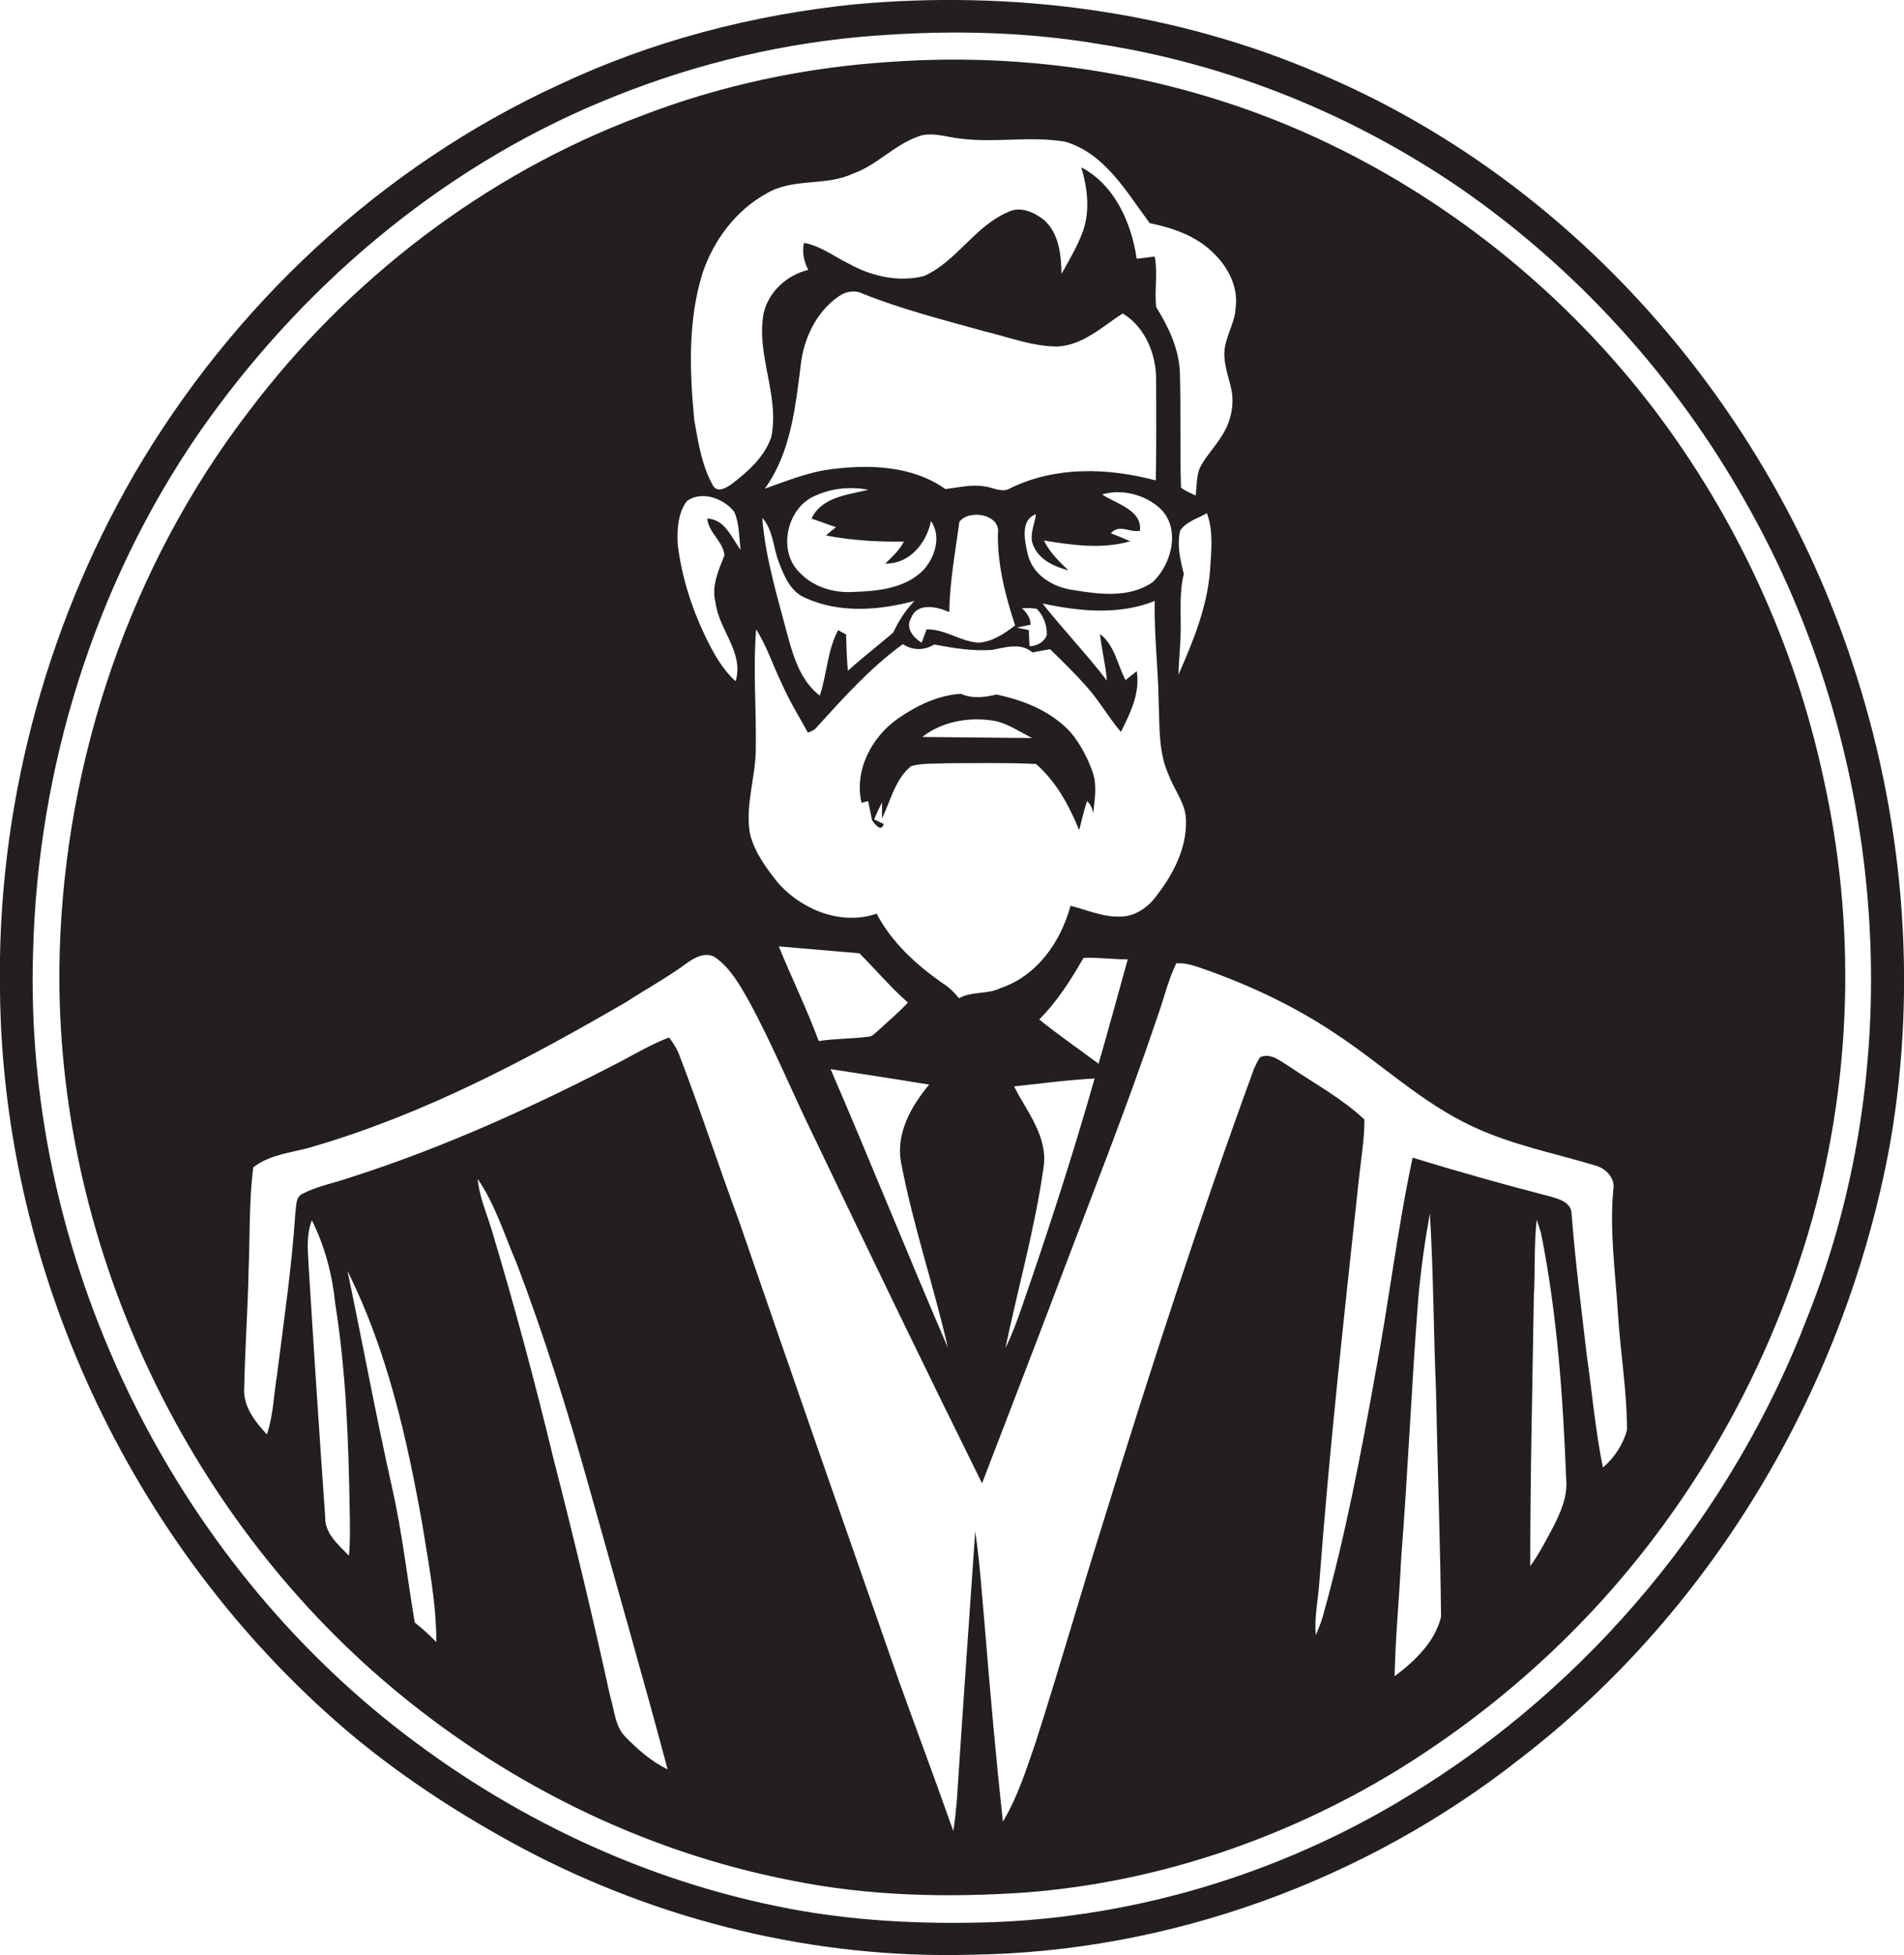
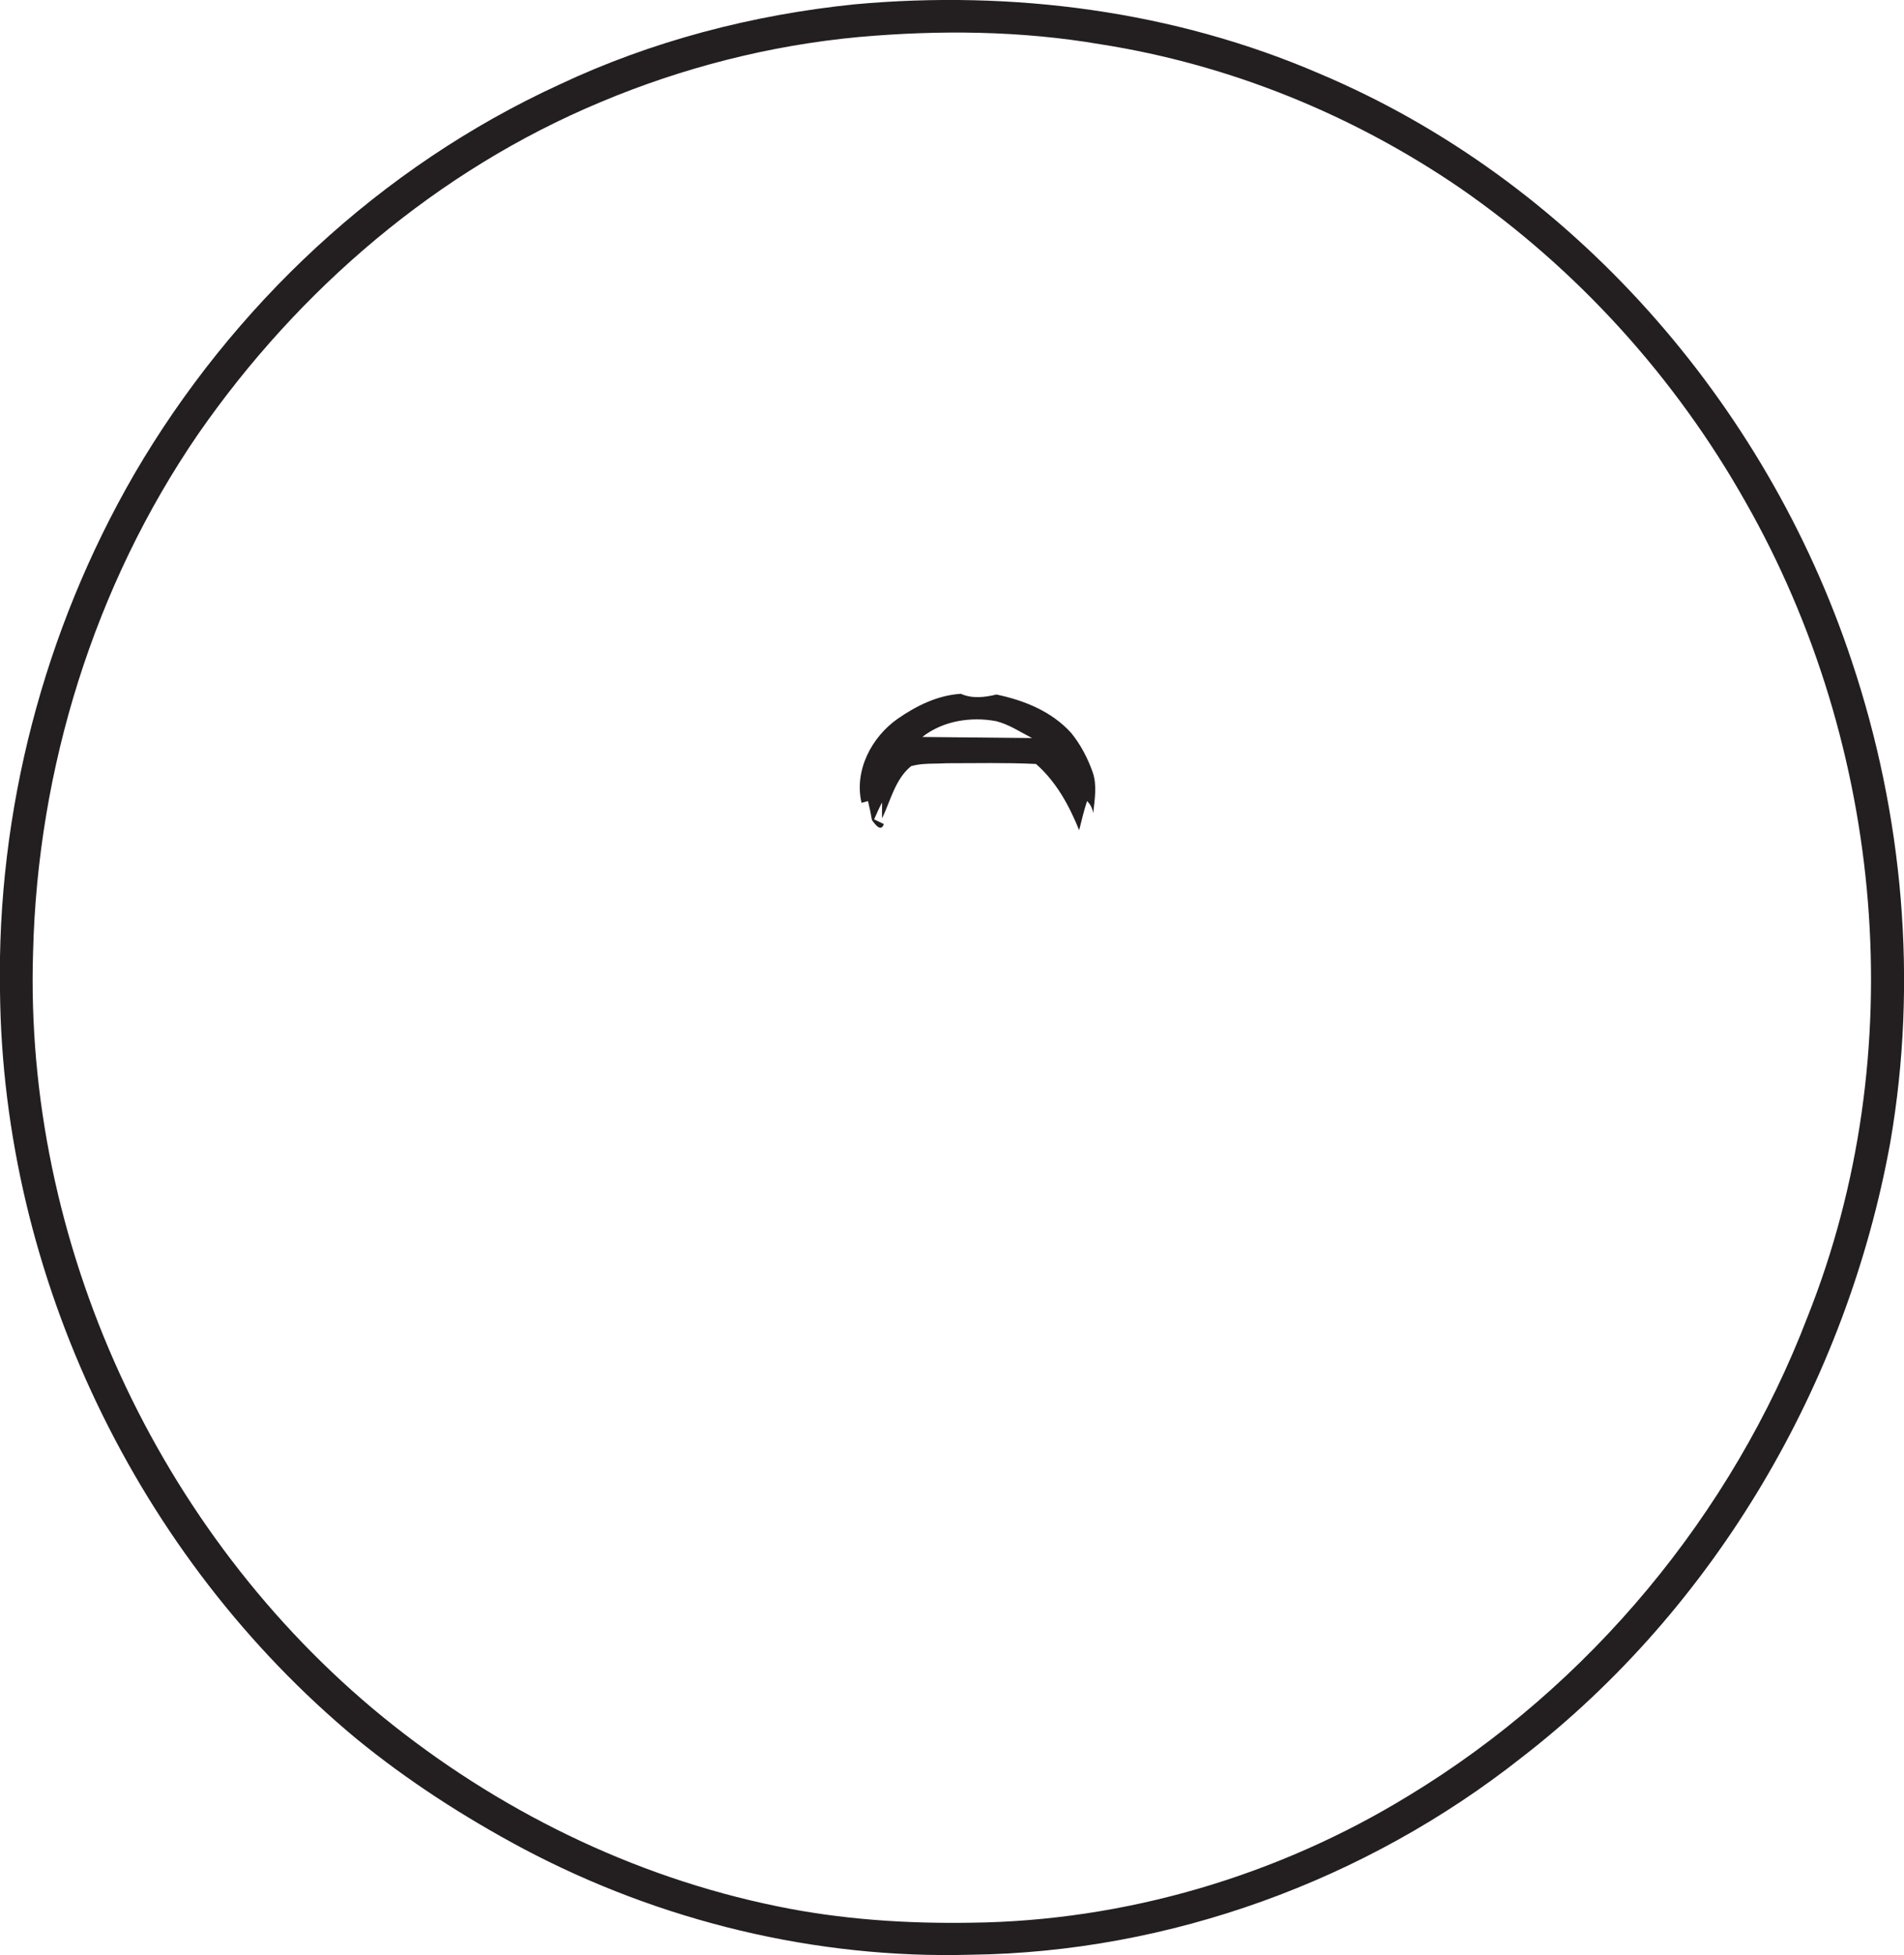
<svg xmlns="http://www.w3.org/2000/svg" version="1.1" id="Layer_1" x="0px" y="0px" viewBox="0 0 529.3 543.3" style="enable-background:new 0 0 529.3 543.3;" xml:space="preserve">
  <style type="text/css">
	.st0{fill:#231F20;}
</style>
  <g>
    <path class="st0" d="M514.7,183.5c-23.8-71.6-77.9-133.5-147.8-163C326.4,3,281.4-2.8,237.6,1.2c-28.4,2.9-56.5,10.2-82.3,22.4   C105.9,46.3,64.6,85,37.3,131.8C12.2,175.2-0.9,225.4,0,275.5c0.8,79.2,38.1,157.1,99.1,207.7c14.3,11.7,30,21.8,46.3,30.5   c38.1,20.2,81.4,30.7,124.5,29.5c55.2-0.7,109.8-20.6,153.1-54.8c53.9-41.6,90.4-104.2,102.5-171   C533.2,272.8,529.1,226.4,514.7,183.5z M502.5,365.9c-21,54.9-60.6,102.6-110.9,133.1c-36.4,22.3-78.8,34.8-121.5,35.3   c-18.1,0.3-36.4-0.9-54.2-4.6c-40.1-8.2-77.8-26.8-109.5-52.6C43.8,426,6.6,345.2,9.2,264.4c1.3-50.9,17-101.7,45.9-143.8   C83,80.4,121.6,47.3,166.9,28.4c22.8-9.6,47.1-15.8,71.7-18.1c22.4-2,45.1-1.8,67.3,2c35.9,5.6,70.3,19.6,100.2,40.1   c32.5,22.5,59.7,52.6,79.1,87C523.9,207.3,531.6,292.9,502.5,365.9z" />
-     <path class="st0" d="M369.6,40c-37.8-18.2-80.3-25.8-122.1-22.8c-23.7,1.5-47.3,6.5-69.5,15.1c-43.2,16.2-81.2,45.4-108.9,82.1   c-32.8,42.8-50.9,96.2-52.5,150c-2.2,76.4,32.1,152.7,89.9,202.5c32.3,27.8,71.7,47.6,113.7,55.7c21.3,4.3,43.2,4.8,64.9,3.3   c36.4-2.8,71.8-14.8,102.9-33.7c27.9-17.1,52.7-39.4,72.4-65.7c19.8-26.3,34.6-56.4,43.5-88.1c11-39.7,12-82,3-122.2   c-8-37.3-24.4-72.7-47.5-103C435.7,82.3,404.7,56.9,369.6,40z M195.3,75.9c3.1-9.2,9.3-17.5,17.9-22.2c7.3-4.3,16.3-1.9,23.8-5.4   c6.6-2.3,11.4-7.8,17.8-10.2c3.9-1.7,8.1,0,12.1,0.4c9.7,1.3,19.6-0.8,29.3,0.9c11,3.3,17,14,23.4,22.6c6.3,1.3,12.8,3.5,17.5,8.1   c4.2,3.9,7.2,9.6,6.4,15.4c-0.2,4.8-3.6,9-3.1,13.9c0.2,3.4,1.6,6.6,2.1,9.9c0.5,4.2-0.6,8.4-2.9,11.9c-1.9,3.1-4.5,5.7-6.1,8.9   c-0.9,2.4-0.8,5-1.1,7.6c-1.4-0.7-2.9-1.2-4.1-2.2c-0.3-10.7,0-21.4-0.3-32.1c-0.3-6.6-3.2-12.6-6.6-18.1c-0.5-4.6,0.5-9.4-0.4-14   c-1.7,0.2-3.4,0.4-5,0.6c-1.5-10-6.1-20.5-15.4-25.4c1.7,5.8,2.5,12.1,0.4,17.9c-1.5,4.1-3.8,7.9-5.9,11.7   c-0.1-5.3-0.7-11.3-4.9-15c-2.7-2.1-6.5-3.9-9.9-2.2c-9.3,3.9-14.3,13.7-23.4,17.8c-7,1.8-14.6,0.1-20.9-3.4c-4.1-2-7.9-5-12.5-5.8   c-0.6,2.6,0,5.2,1.2,7.5c-5.9,1.4-11,6-12.4,12c-2.2,11.6,4.5,22.9,2.1,34.5c-1.9,5.5-6.5,9.6-11,13c-1.4,1-3.8,2.5-5.1,0.6   c-3.2-5.6-4.2-12.1-5.3-18.4C191.7,103.1,191.2,89.1,195.3,75.9z M281.9,301.9c7.5-0.8,14.9-1.8,22.4-2.2   c-6.1,21.4-13,42.7-20.3,63.7c-1.3,3.8-2.7,7.6-4.5,11.2c3.5-16.7,8.2-33.2,10.6-50.2C291.4,315.9,285.5,309,281.9,301.9z    M288.9,283.3c5-5,8.8-11,12.3-17.1c4.1-0.2,8.2,0.4,12.3,0.4c-2.7,9.7-5.3,19.3-8.1,29C299.9,291.5,294.2,287.6,288.9,283.3z    M311.9,254.7c-5,0.3-9.6-1.8-14.3-3c-2.7,10-9.3,19.5-19.5,22.9c-3.7,1.8-8,0.8-11.5,2.8c-1.3-1.6-2.8-3.1-4.6-4.2   c-7.3-5.1-14.1-11.3-18.3-19.3c-9.8,3.4-21-1.1-27.6-8.8c-3.2-4-6.3-8.3-7.6-13.3c-1.4-7.9,1.5-15.6,1.6-23.4   c0.2-11.2-0.8-22.4,0.1-33.5c3,4.7,4.7,10.1,7.1,15c2.1,4.8,4.8,9.2,7.3,13.7c1-0.4,2-0.8,2.6-1.7c7.4-8.1,14.8-16.4,23.8-22.9   c2.7,1.8,6,1.8,8.7,0.1c5.3,1,10.7,1.9,16.1,1.5c3.7-0.7,8-2.1,11.2,0.7c1.6-0.3,3.2-0.6,4.9-0.9c3.3,3.2,6.7,6.5,9.8,10   c3.7,4,6.4,8.9,9.9,13c2.6-5.2,5.4-10.8,4.4-16.9c-0.8,0.6-2.3,1.9-3.1,2.5c-2.3-4.3-3-9.7-7.1-12.8c0.4,4.3,1.6,8.6,1.9,12.9   c-5.7-7.4-12.1-14.1-17.9-21.4c10.2,2.2,21.3,3.3,31.2-0.7c-0.2,9.5,1,18.9,1.1,28.3c0.3,6.7-0.1,13.8,2.8,20.1   c1.6,4.3,4.9,8.1,4.8,12.9c0.1,7.4-3.4,14.3-7.8,20.1C319.6,251.7,316.1,254.5,311.9,254.7z M258.3,301.4   c-5.1,6.1-9.5,13.9-7.7,22.2c3.3,17.2,9,33.8,12.9,50.9c-11.1-25.7-21.5-51.7-32.6-77.4C240,298.5,249.2,299.9,258.3,301.4z    M227.6,289.3c-3.3-8.9-7.5-17.5-11.1-26.3c7.5,0.6,14.9,1.3,22.4,1.9c4.5,4.5,8.7,9.5,13.5,13.7c-2.6,2.8-5.6,5.3-8.4,7.9   c-0.9,0.7-1.6,1.7-2.8,1.6C236.6,288.7,232.1,288.6,227.6,289.3z M284.1,169c1.4,0,2.8-0.1,4.1,0.2c1.9,1.8,2.9,4.6,2.8,7.3   c-0.8,2-2.7,3-4.8,3.1c-0.1-1.5-0.1-3-0.2-4.5c-1.1-0.2-2.2-0.5-3.3-0.7c0.9-0.2,2.8-0.6,3.8-0.8   C286.5,171.7,285.4,170.3,284.1,169z M285.7,154c-0.8-3.6-2.2-9.5,2.3-11.1c-0.4,3-2.1,6.1-0.6,9c1.7,3.8,5.8,5.6,9.6,6.6   c-2.6-2.5-5.2-5-6.8-8.3c7.9,1.3,16.2,2.5,24,0.2c-1.8-0.8-3.6-1.5-5.4-2.2c2.3-2.7,5.4-0.1,8.1-0.7c0.7-5.8-6.7-7.5-10.5-10.1   c5.4-1.6,11.7,0,15.9,3.7c6.1,5.5,3.5,15.7-1.9,20.7c-6.3,4.4-14.7,3.4-21.8,2.2C292.9,163.3,287.1,159.9,285.7,154z M321.3,133.5   c-13.2-3.5-27.7-4-40.3,2.1c-2.3,1.5-4.8-0.1-7.1-0.4c-3.7-0.7-7.4,0.3-11.1,0.7c-9.2-6.5-21-6.9-31.8-5.5   c-6.4,0.8-12.4,3.3-18.4,5.4c7.2-9.9,8.5-22.5,10-34.3c0.8-7.4,4.3-14.8,10.5-19.1c1.9-1.4,4.5-1.9,6.7-0.8   c11,4.4,22.5,7.3,34,10.5c6.7,1.6,13.2,4.2,20.2,4.2c7.1-0.4,12.4-5.5,18.1-9.2c6.2,3.7,9.3,11.3,9.3,18.3   C321.4,114.8,321.5,124.1,321.3,133.5z M232.4,146.5c-0.9,0.7-1.9,1.5-2.8,2.3c7.2,1.4,14.5,1.8,21.7,1.7c-1.3,2.4-3.3,4.3-5.2,6.1   c6.7,0.2,11.5-5.7,12.7-11.8c3,4.3,1.1,10.1-2.1,13.6c-5.1,5.2-12.9,5.9-19.7,6.1c-5.3,0.3-10.9-1.4-14.6-5.3   c-6.5-6.1-3.6-18.5,4.6-21.6c4.5-2,9.6-2.4,14.4-1.5c-5.7,1.4-13,2-15.8,8C227.8,144.9,230.1,145.7,232.4,146.5z M263.9,170.1   c0.1-8.5,1.7-16.8,2.8-25.1c2.7-3.6,11.7-2.1,10.7,3.4c-0.1,8.7,2.1,17.2,4.8,25.4c-3,2.3-6.4,4.6-10.3,4.8   c-5-0.4-9.2-3.8-14.3-3.7c-0.5,1.2-0.9,2.5-1.4,3.7c-2.3-1.4-4.6-4.1-2.9-6.9C255,167.3,260.6,168.6,263.9,170.1z M216.4,155.9   c1.5,4,3.3,8.6,7.6,10.3c9.5,4.3,20.4,3.4,30.2,0.8c-2.5,2.6-4.4,5.6-5.9,8.8c-4.2,3.6-8.5,6.9-12.6,10.6   c-0.3-3.4-0.4-6.7-0.5-10.1c-0.6-0.3-1.7-0.9-2.2-1.2c-3,5.6-3.1,12.2-5.1,18.2c-5-3.8-7.1-10-8.7-15.8   c-2.9-11.1-6.4-22.1-7.3-33.6C214.9,147.2,214.9,151.9,216.4,155.9z M327.6,187.5c0.1-3.7,0.5-7.4,0.6-11.1   c0.2-5.6-0.5-11.4,0.9-16.9c-1-3.9-2-8.1-1-12.1c1.7-2.5,4.9-3.3,7.4-4.8c1.9,5,1.2,10.6,0.9,15.8   C335.6,168.7,331.7,178.2,327.6,187.5z M190.9,139.3c4.1-3.1,10.3-0.8,13.2,2.9c1.5,3.3,1.3,7.1,1.8,10.6c-2.6-3.4-4.3-8.5-9.3-8.7   c0.4,4,4.4,6.3,4.8,10.2c-1.6,4.1-3.7,8.5-2.5,13.1c0.9,7.6,8,13.9,5.6,21.9c-3.8-3.4-6.2-7.9-8.4-12.4c-3.9-8.1-6.6-16.7-7.7-25.6   C188.2,147.3,188.4,142.7,190.9,139.3z M97,432.3c-2.9-3-6.8-6.2-6.6-10.8c-1.6-22.7-3.1-45.4-4.5-68.1c-0.2-4.8-1-9.7,0.8-14.3   c3.6,7.2,5.7,15.2,6.5,23.2c3,18.9,3.7,38,4,57.1C97.3,423.7,97.4,428,97,432.3z M115.3,450.9c-2.1-12.5-3.5-25.1-6.3-37.5   c-4.5-20-8.2-40.2-12.4-60.2c11,22,16.5,46.3,20.8,70.4c1.7,10.8,3.9,21.7,3.9,32.7C119.3,454.3,117.4,452.5,115.3,450.9z    M173.8,482.6c-2.9-3-3-7.5-4.2-11.3c-4.8-22-10.1-44-15.7-65.8c-5.2-21.5-10.9-42.8-17.3-64c-1.4-4.6-3.4-9.1-3.8-13.9   c4.9,7.2,7.4,15.5,10.8,23.4c7.8,20.5,14.3,41.3,20.2,62.4c7.3,26.1,14.8,52.1,21.8,78.3C181.1,489.5,177.3,486.2,173.8,482.6z    M387.7,465.8c0.2-10.8,1.3-21.6,1.8-32.5c1.9-24.3,2.9-48.5,4.8-72.8c0.7-7.8,1.8-15.6,3.2-23.3c1,16.4,1,32.8,1.7,49.2   c0.4,21,1.2,41.9,1.4,62.9C398.9,456.3,393.3,461.6,387.7,465.8z M431.8,424.3c-2,3.7-3.9,7.5-6.4,10.9c0-24.9,0.6-49.8,1-74.8   c0.4-7.1,0-14.3,0.8-21.5c0.4,1.3,0.8,2.5,1.2,3.8c4.5,22.5,6.1,45.5,7,68.5C435.8,416,433.8,420.3,431.8,424.3z M445.6,407.8   c-2.1-10.3-3-20.8-4.5-31.3c-1.5-13-3.2-26-4.2-39.1c0-3.2-3.4-4.2-5.9-4.9c-12.8-3.3-25.6-6.9-38.3-10.8   c-4.2,19.6-6.5,39.5-10.2,59.1c-4.1,23-8.5,46-14.8,68.5c-0.5,1.7-1.2,3.4-1.9,5.1c-0.5-5.1,0.7-10.1,1-15.1   c2.8-37.1,6.9-74.1,10.9-111.1c0.6-5.7,1.6-11.4,1.6-17.1c-6.4-6-14.1-10.1-21.3-15c-2.3-1.4-4.9-3.6-7.7-2.3   c-0.7,1-1.2,2.1-1.7,3.2c-15.1,41.3-28.7,83.2-41.7,125.3c-6.5,20.6-12.4,41.3-19,61.9c-2.6,7.5-5,15.2-9.1,22   c-2-18.3-3.6-36.6-5.1-55c-0.8-8.5-1.3-17.1-2.6-25.6c-1.7,24.9-3.5,49.8-5.1,74.7c-0.3,2.8-0.5,5.7-1,8.5   c-5-14.2-10.3-28.3-15.4-42.5c-14.8-42.3-29.6-84.7-44.2-127.1c-5.6-15.1-10.6-30.5-16.4-45.6c-0.7-2-1.8-3.7-3-5.3   c-4.7,1.8-9,4.3-13.5,6.7c-24.1,12.5-48.9,23.8-74.8,32.1c-4.5,1.6-9.3,2.4-13.5,4.6c-2.1,0.8-1.8,3.5-2.1,5.4   c-1,15.1-3.2,30-5.1,45c-0.9,5.5-1,11.1-2.8,16.5c-3.4-3.6-6.8-8-6.3-13.3c0.2-10.7,1-21.4,1.2-32.1c0.4-9.6,0.1-19.3,1.3-28.8   c5-3.9,11.6-4.1,17.4-6c30.5-9,58.8-24,86.2-39.9c5.7-3.7,11.6-6.9,17-10.9c2.2-1.6,5.3-3.2,7.9-1.5c4.2,3,6.8,7.7,9.3,12.1   c6.8,12.5,12.1,25.6,18.4,38.4c15.3,32,30.7,63.9,46.4,95.6c7-18.3,14.1-36.5,21-54.8c9.4-24.9,19.3-49.7,27.8-75   c1.8-4.9,2.9-10,5.2-14.7c2.8-0.2,5.4,0.8,8,1.7c12.7,4.5,25,10.3,36.2,17.8c12.8,8.4,24.1,19.3,38.1,25.8c11,5.2,23,7.5,34.6,11   c2.6,0.9,5.1,3.4,4.6,6.4c-1.1,11.7,0.6,23.4,1.3,35c0.7,10.7,2.5,21.3,2.5,32C451.2,401.4,448.8,405.1,445.6,407.8z" />
    <path class="st0" d="M297.8,203.7c-5.4-6-13.1-9.1-20.8-10.7c-3.3,0.8-6.7,1.2-9.9-0.2c-6.4,0.4-12.3,3.3-17.5,6.9   c-7.3,5.1-12.2,14.4-10.1,23.4c0.5-0.1,1.4-0.4,1.8-0.5c0.4,1.7,0.8,3.5,1.1,5.3c0.8,1.1,2.5,3.5,3.3,1.1c-0.9-0.4-1.8-0.9-2.7-1.3   c0.5-1.2,1.6-3.6,2.2-4.7c0,1.1,0,3.3,0,4.4c2.3-4.6,3.6-10.9,8.1-14.5c3.1-0.9,6.5-0.6,9.7-0.8c8.3,0,16.7-0.2,25,0.2   c5.6,4.9,9.2,11.5,12,18.4c0.7-2.7,1.3-5.4,2.2-8.1c0.9,0.9,1.5,2,1.7,3.4c0.4-3.8,1.1-7.7-0.1-11.3   C302.4,210.7,300.4,206.9,297.8,203.7z M256.4,204.8c5.7-4.5,13.5-5.7,20.5-4.4c3.6,0.9,6.7,3,10,4.7   C276.8,205,266.6,204.9,256.4,204.8z" />
  </g>
</svg>